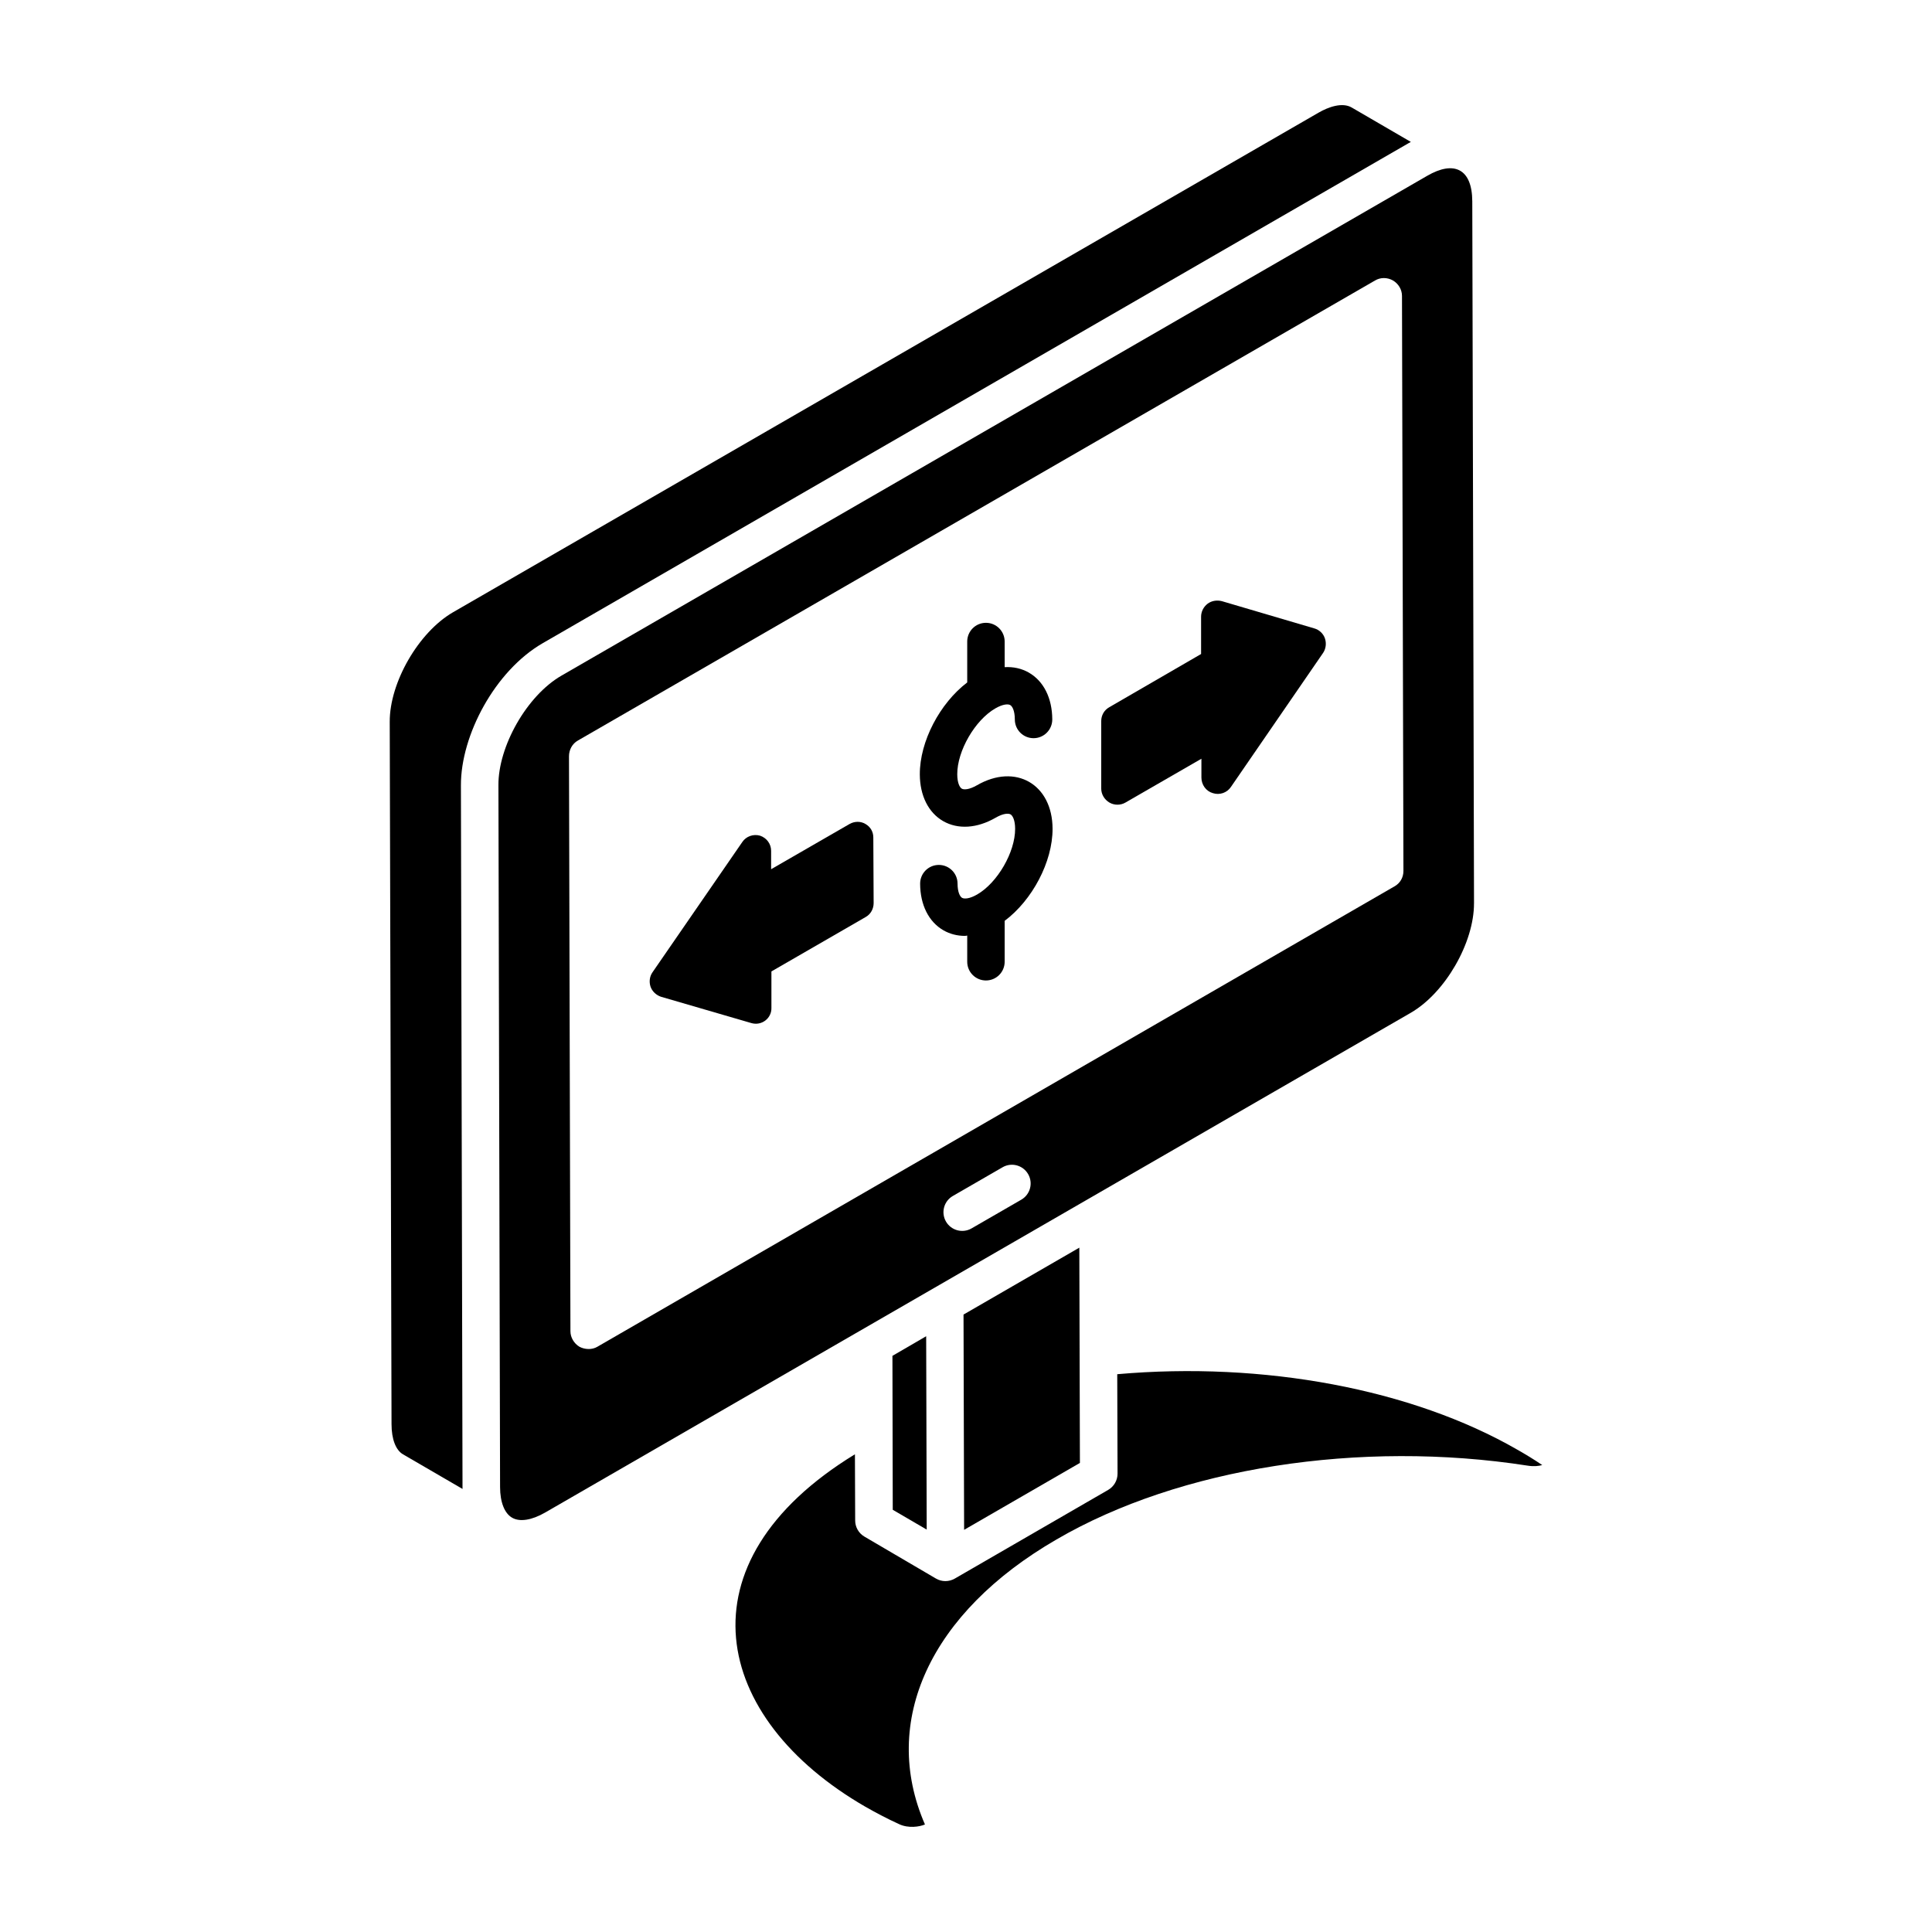
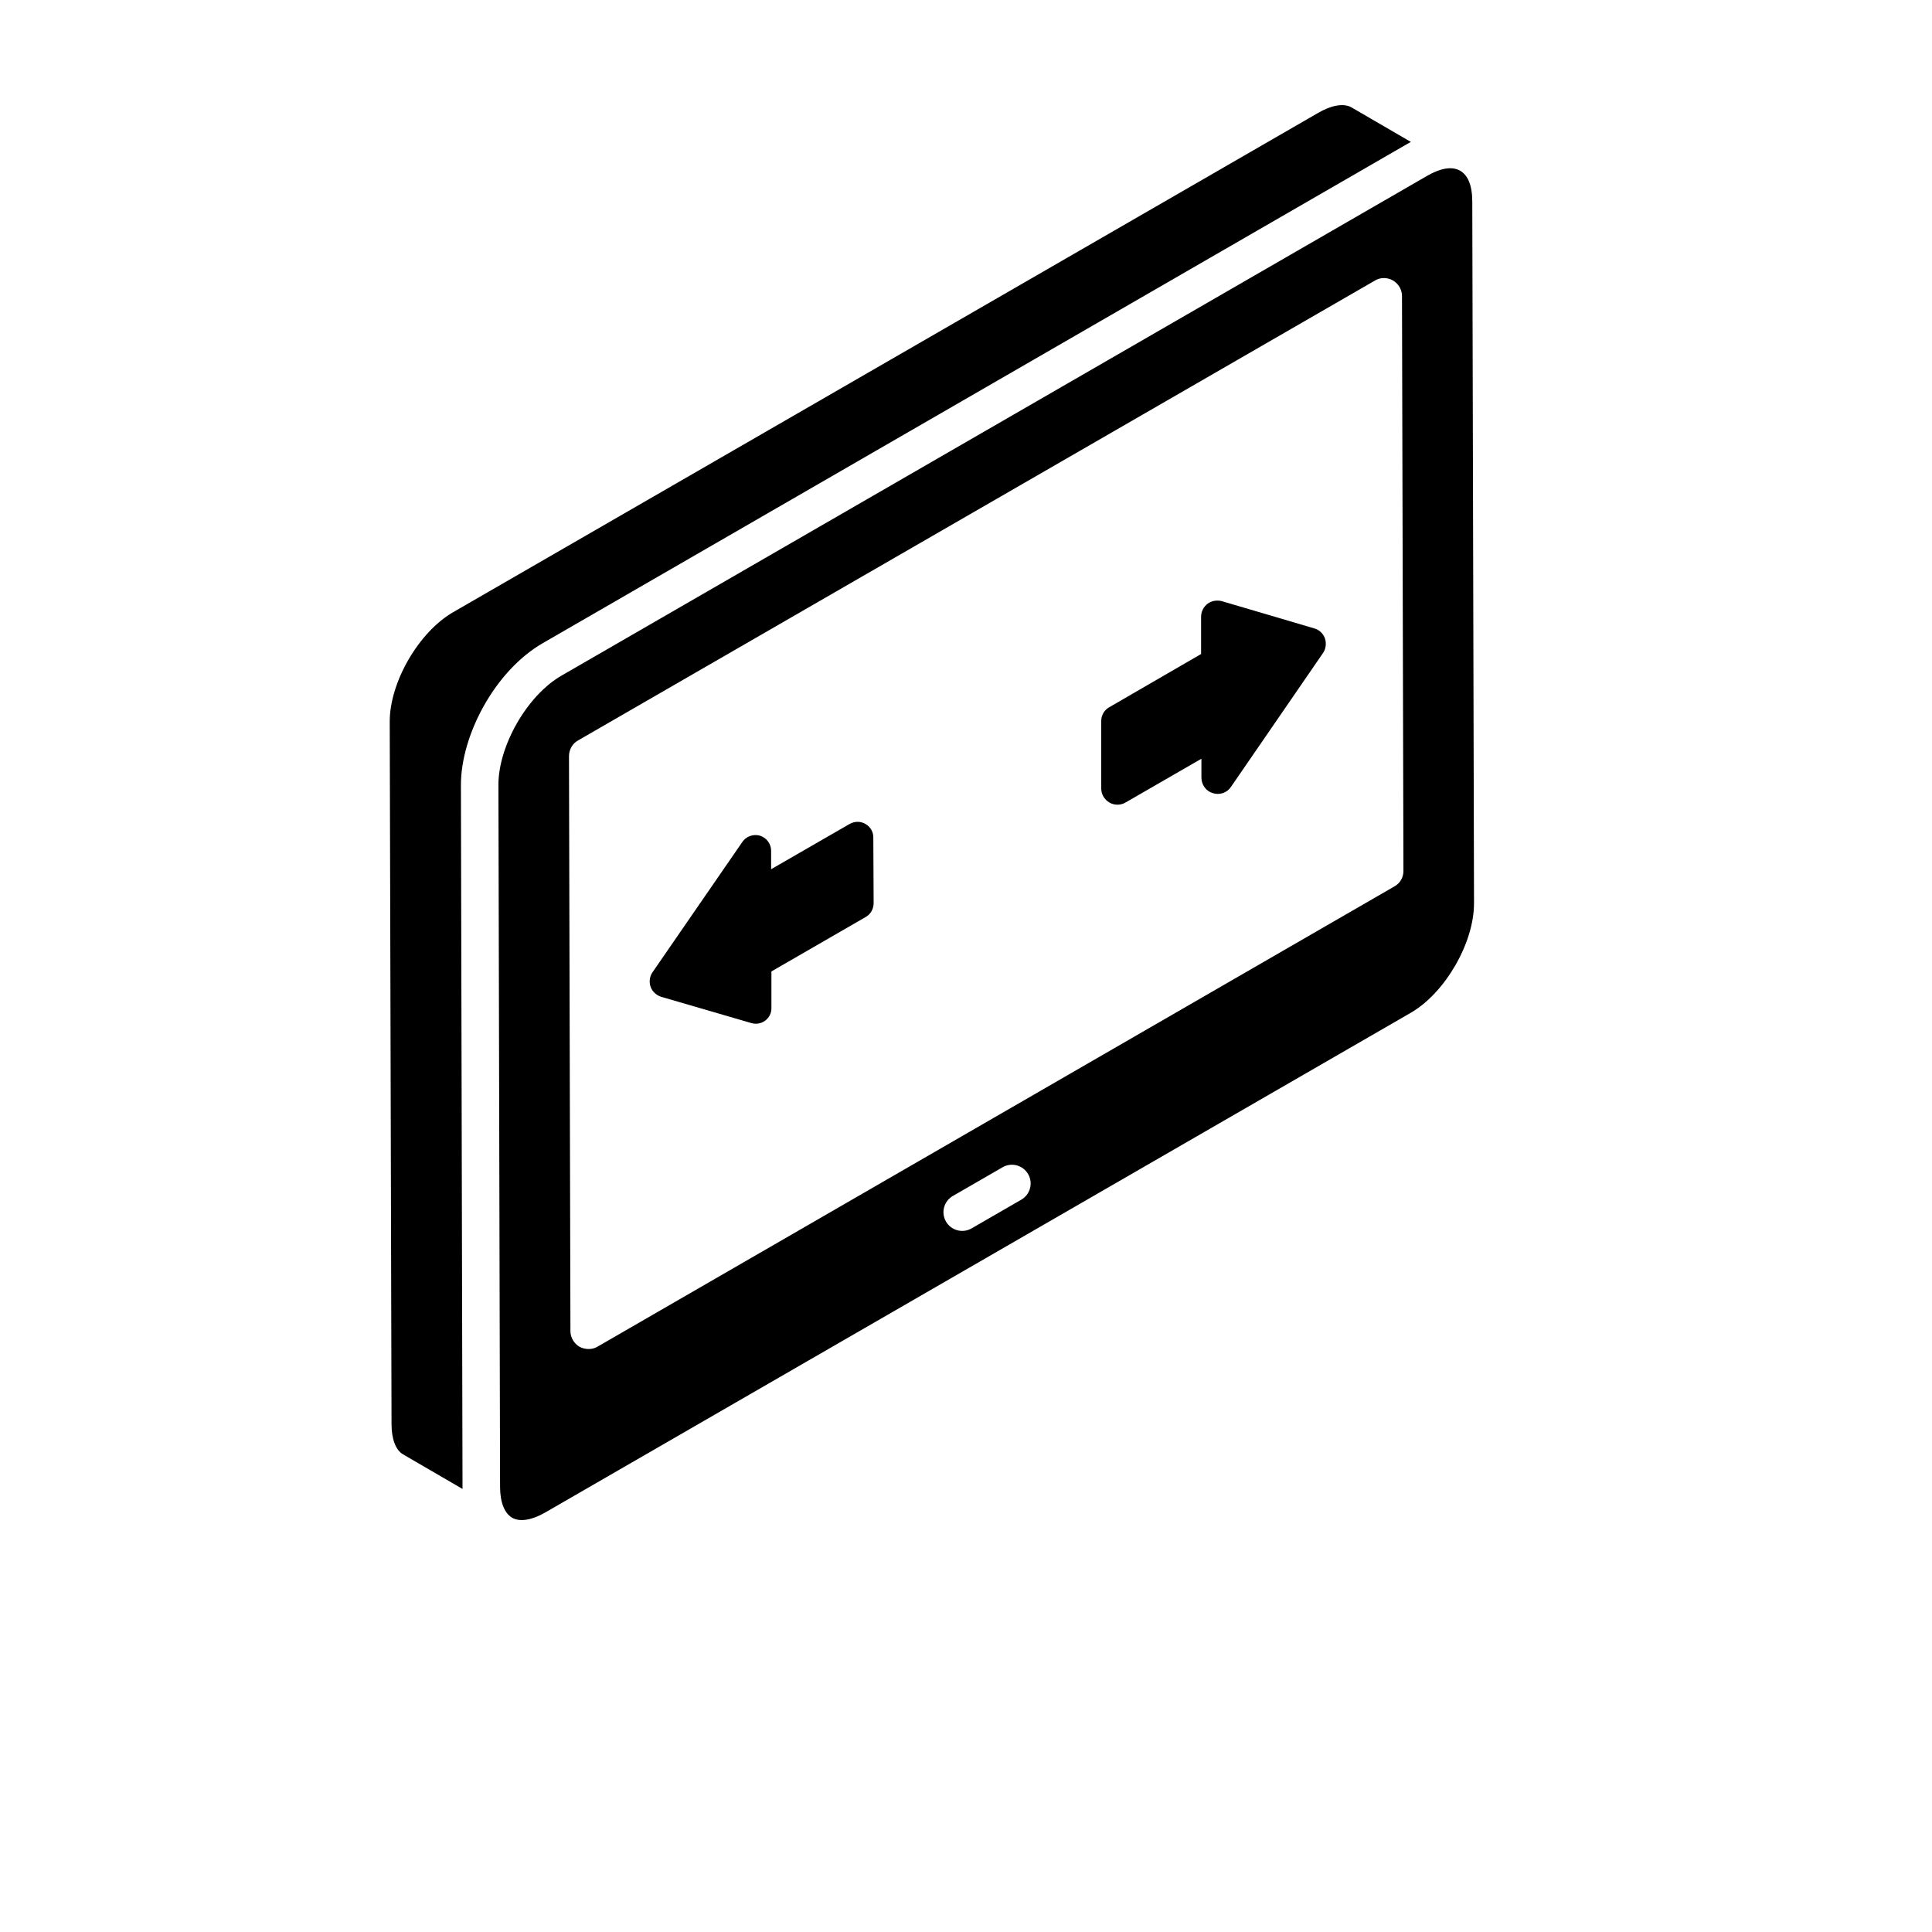
<svg xmlns="http://www.w3.org/2000/svg" fill="#000000" width="800px" height="800px" version="1.1" viewBox="144 144 512 512">
  <g>
    <path d="m534.63 383.38-0.461-186c-0.02-8.73-4.91-10.871-11.918-6.805l-229.43 132.46c-9.281 5.356-16.789 18.836-16.734 29.031 0.312 133.81 0.406 173.11 0.43 183.05v0.41c0.004 1.48 0.004 2.269 0.008 2.504 0-0.184 0-0.598-0.004-1.086 0 0.344 0 0.691 0.004 1.152 0.008 3.996 1.172 6.949 3.184 8.109 2.023 1.184 5.215 0.672 8.742-1.355l229.42-132.45c9.105-5.266 16.781-18.555 16.754-29.016zm-119.98 78.551-13.18 7.609c-2.359 1.363-5.402 0.562-6.777-1.816-1.371-2.375-0.559-5.406 1.816-6.777l13.18-7.609c2.359-1.375 5.406-0.562 6.777 1.816 1.371 2.375 0.559 5.406-1.816 6.777zm98.895-83.031-211.23 122c-1.43 0.855-3.332 0.762-4.762 0-1.43-0.855-2.383-2.477-2.383-4.094l-0.383-152.38c0-1.715 0.859-3.336 2.383-4.191l211.23-121.9c1.43-0.859 3.238-0.859 4.762 0 1.43 0.855 2.379 2.379 2.379 4.094l0.383 152.38c0 1.715-0.855 3.238-2.379 4.098z" />
-     <path d="m380.59 544.11 8.996 5.246c0.008 2.129-0.137-50.219-0.141-51.238l-8.941 5.195z" />
-     <path d="m399.5 549.42 30.688-17.73-0.156-57.047-30.688 17.73c-0.008-3.727 0.152 56.004 0.156 57.047z" />
-     <path d="m546.04 528.14c-27.863-16.035-67.16-23.379-105.96-19.961l0.082 26.344c0.004 1.777-0.941 3.418-2.477 4.312l-40.664 23.512c-1.551 0.887-3.449 0.887-4.992-0.02 1.059 0.621-14.219-8.336-18.914-11.09l-0.035-0.02c-1.512-0.887-2.445-2.504-2.449-4.258l-0.066-17.559c-47.094 28.781-37.84 69.941 2.746 93.391 2.812 1.598 5.859 3.215 8.996 4.641 2.422 1.133 5.352 0.699 6.816 0.074-11.895-27.328 1.355-56.152 34.871-75.535 32.543-18.98 80.398-26.469 124.86-19.559 1.617 0.258 2.914 0.113 3.856-0.156-2.195-1.492-4.406-2.832-6.668-4.117z" />
    <path d="m266.57 537.04v0.031-0.082 0.051c0-0.406-0.004-0.934-0.004-1.617v0.543-0.738 0.066c-0.023-9.738-0.113-48.828-0.418-183.18-0.039-13.25 9.016-30.359 21.699-37.676l229.43-132.49c0.203-0.117 0.41-0.227 0.613-0.34l-15.68-9.121c-2.516-1.457-6.199-0.125-8.762 1.359-0.004 0.004-0.008 0.004-0.016 0.008l-229.43 132.43c-9.109 5.312-16.777 18.617-16.719 29.035l0.477 186.08c0 3.996 1.125 6.918 3.074 8.031l15.746 9.152c-0.004-0.145-0.008-0.289-0.008-0.438-0.004 0.238-0.004-0.371-0.004-1.098z" />
-     <path d="m402.89 352.11c-2.043 1.176-3.434 1.219-4 0.895-0.551-0.32-1.203-1.512-1.207-3.82-0.02-6.184 4.691-14.34 10.086-17.449 2.023-1.172 3.394-1.211 3.957-0.883 0.559 0.32 1.211 1.512 1.215 3.828 0.008 2.738 2.227 4.945 4.961 4.945h0.016c2.742-0.008 4.953-2.238 4.945-4.973-0.02-5.629-2.273-10.141-6.191-12.395-1.918-1.109-4.109-1.582-6.422-1.457l-0.004-6.789c0-2.742-2.219-4.961-4.961-4.961s-4.961 2.219-4.961 4.961v10.84c-7.234 5.508-12.59 15.605-12.562 24.355 0.016 5.625 2.266 10.137 6.176 12.391 3.938 2.266 9.004 1.938 13.91-0.895 2.019-1.172 3.398-1.207 3.957-0.883 0.559 0.32 1.211 1.516 1.215 3.832 0.02 6.164-4.68 14.289-10.051 17.387-2.043 1.188-3.434 1.219-4.012 0.895-0.547-0.32-1.191-1.496-1.195-3.773-0.004-2.738-2.227-4.949-4.961-4.949h-0.008c-2.742 0.004-4.953 2.234-4.949 4.969 0.016 5.598 2.262 10.098 6.164 12.352 1.73 0.992 3.68 1.488 5.746 1.488 0.184 0 0.383-0.078 0.57-0.086v6.938c0 2.742 2.219 4.961 4.961 4.961s4.961-2.219 4.961-4.961v-10.84c7.297-5.465 12.723-15.617 12.695-24.414-0.039-11.777-9.781-17.445-20.051-11.508z" />
    <path d="m373.35 362.36c-1.258-0.754-2.852-0.754-4.195 0l-20.801 11.992v-4.863c0-1.848-1.176-3.438-2.938-4.027-1.762-0.504-3.691 0.168-4.695 1.676l-23.82 34.555c-0.754 1.09-0.922 2.516-0.504 3.773s1.512 2.266 2.766 2.684l23.902 6.961c2.769 0.84 5.453-1.258 5.367-4.027v-9.645l24.992-14.426c1.34-0.754 2.098-2.18 2.098-3.691l-0.086-17.363c0.012-1.5-0.746-2.844-2.086-3.598z" />
    <path d="m492.29 310.53-24.488-7.219c-1.375-0.344-2.75-0.086-3.781 0.688-1.117 0.859-1.719 2.148-1.719 3.438v9.883l-24.316 14.09c-1.375 0.773-2.148 2.148-2.148 3.695v17.871c0 1.547 0.859 2.922 2.148 3.695 1.289 0.773 3.008 0.773 4.297 0l20.105-11.598v4.984c0 1.891 1.203 3.609 3.008 4.125 1.805 0.602 3.781-0.086 4.812-1.633l24.402-35.484c0.773-1.117 0.945-2.578 0.516-3.867-0.43-1.293-1.547-2.324-2.836-2.668z" />
  </g>
</svg>